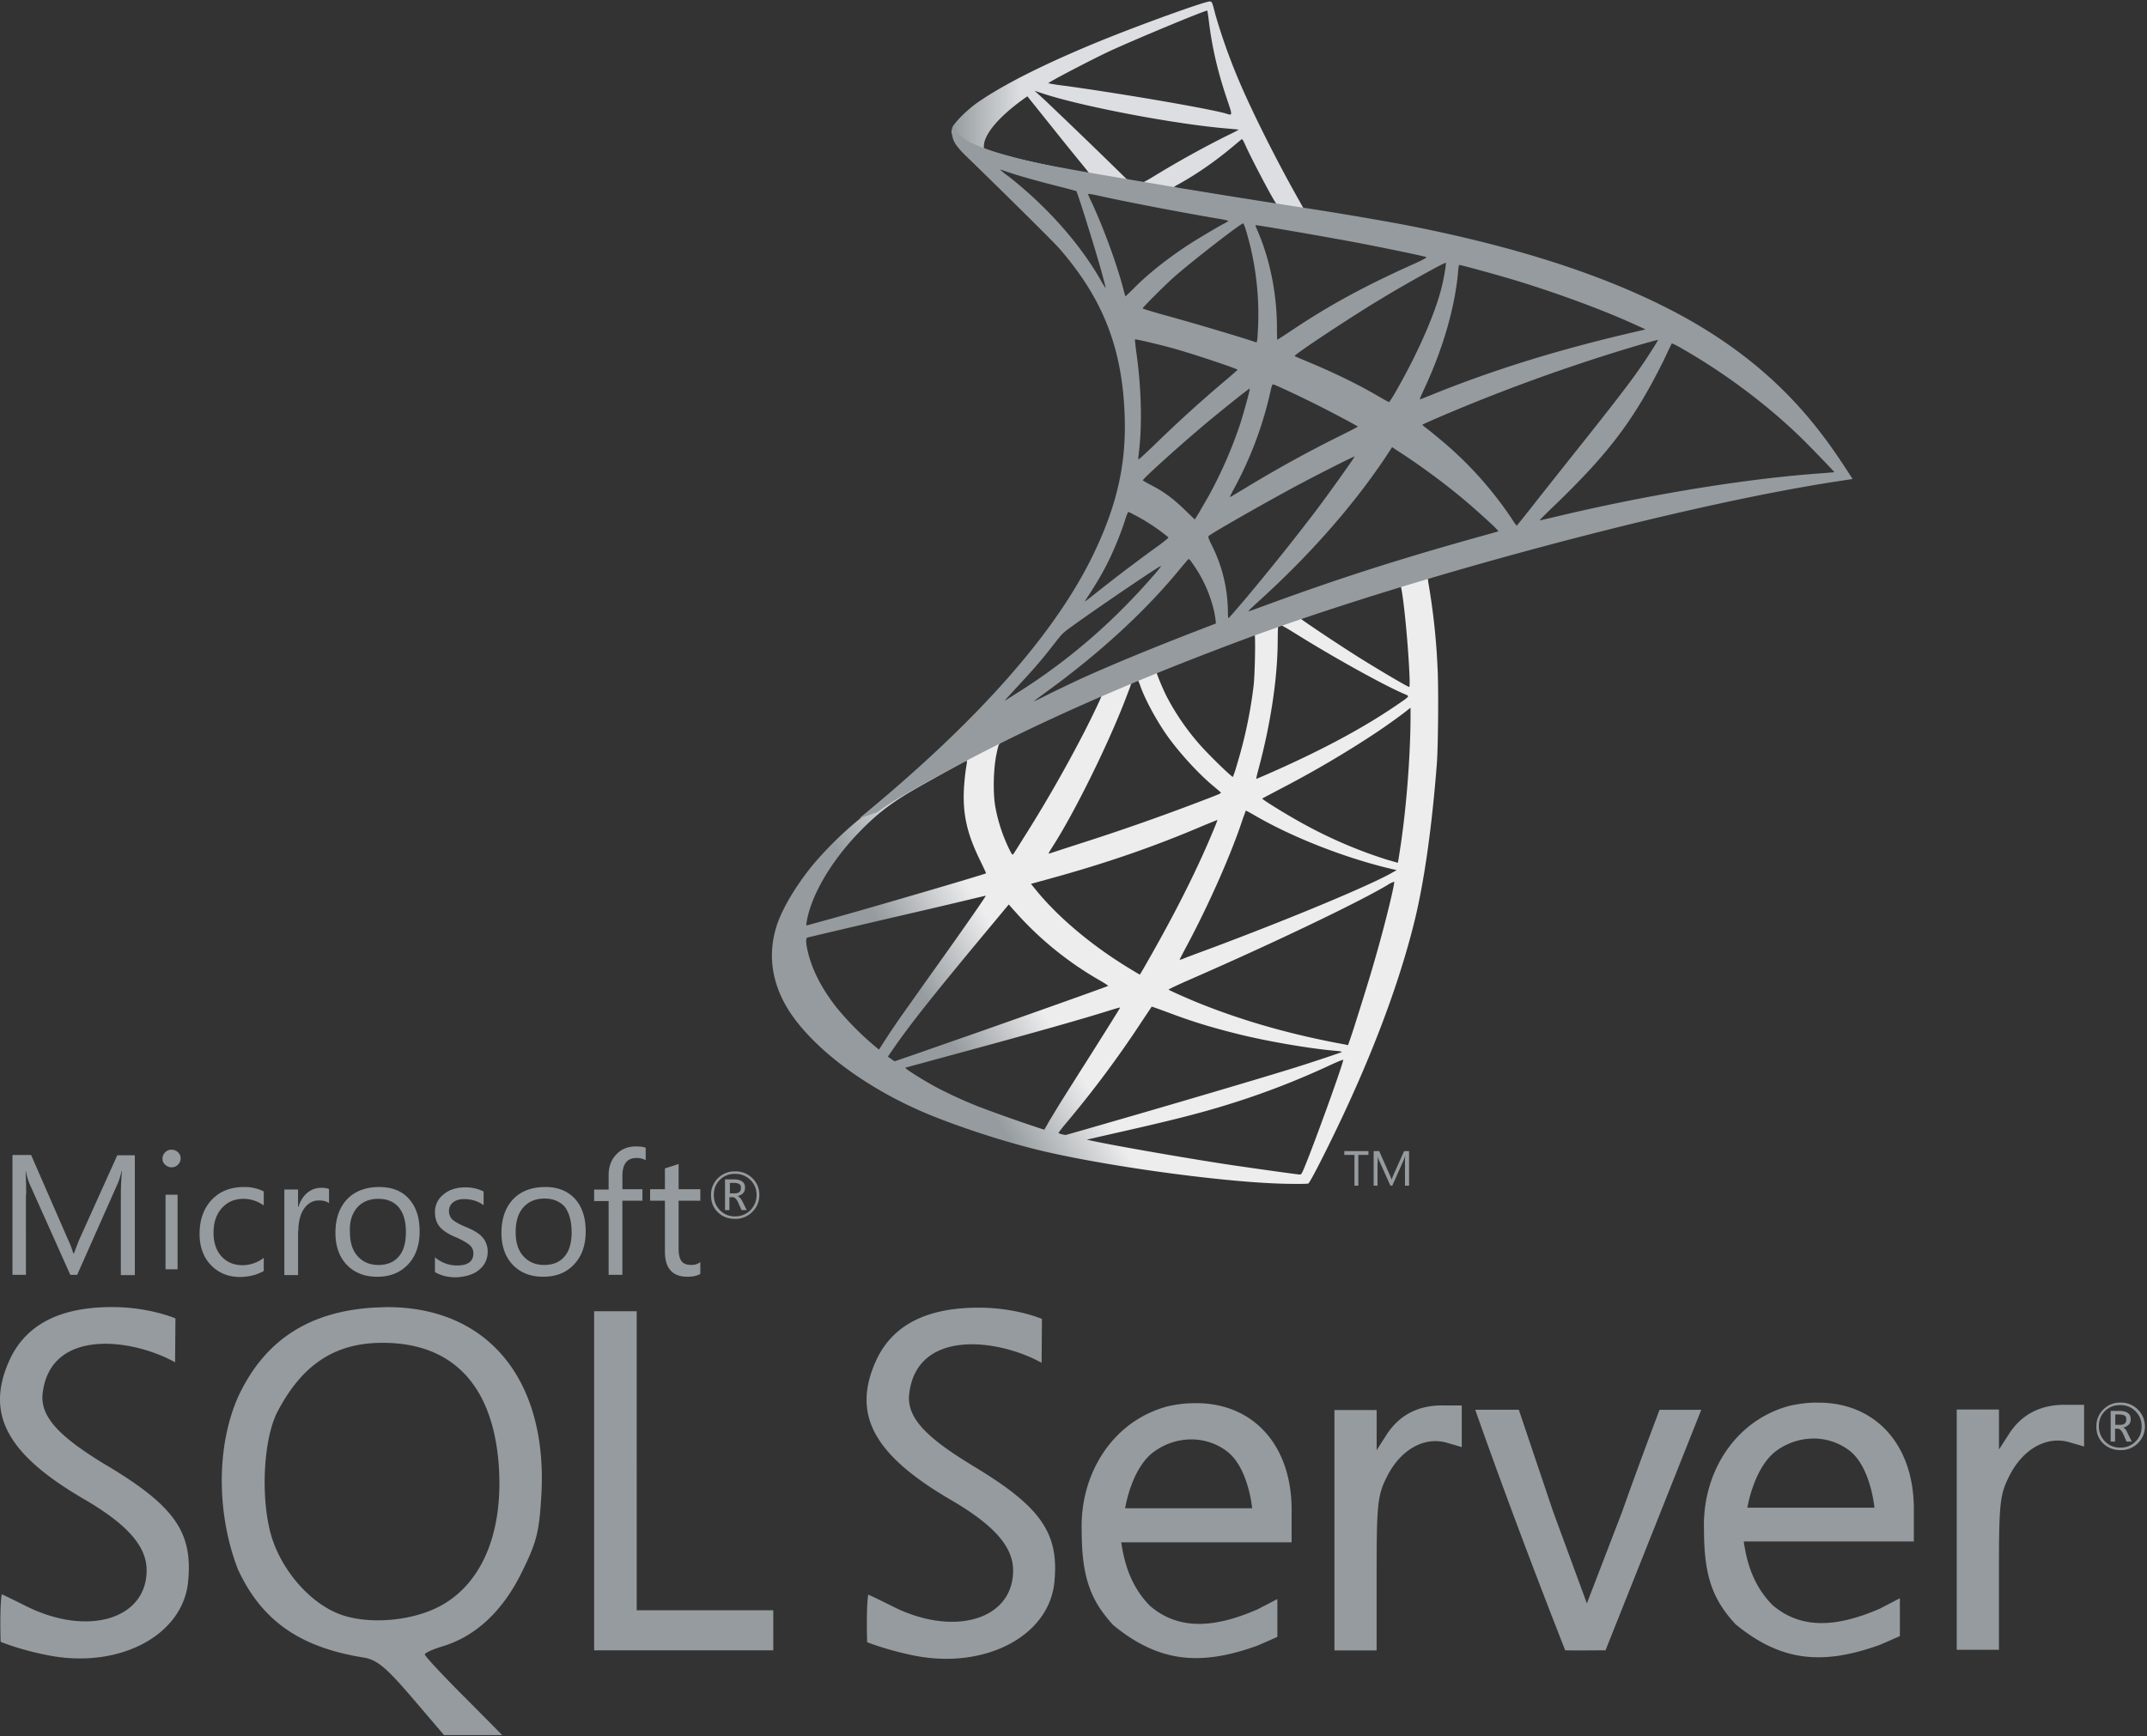
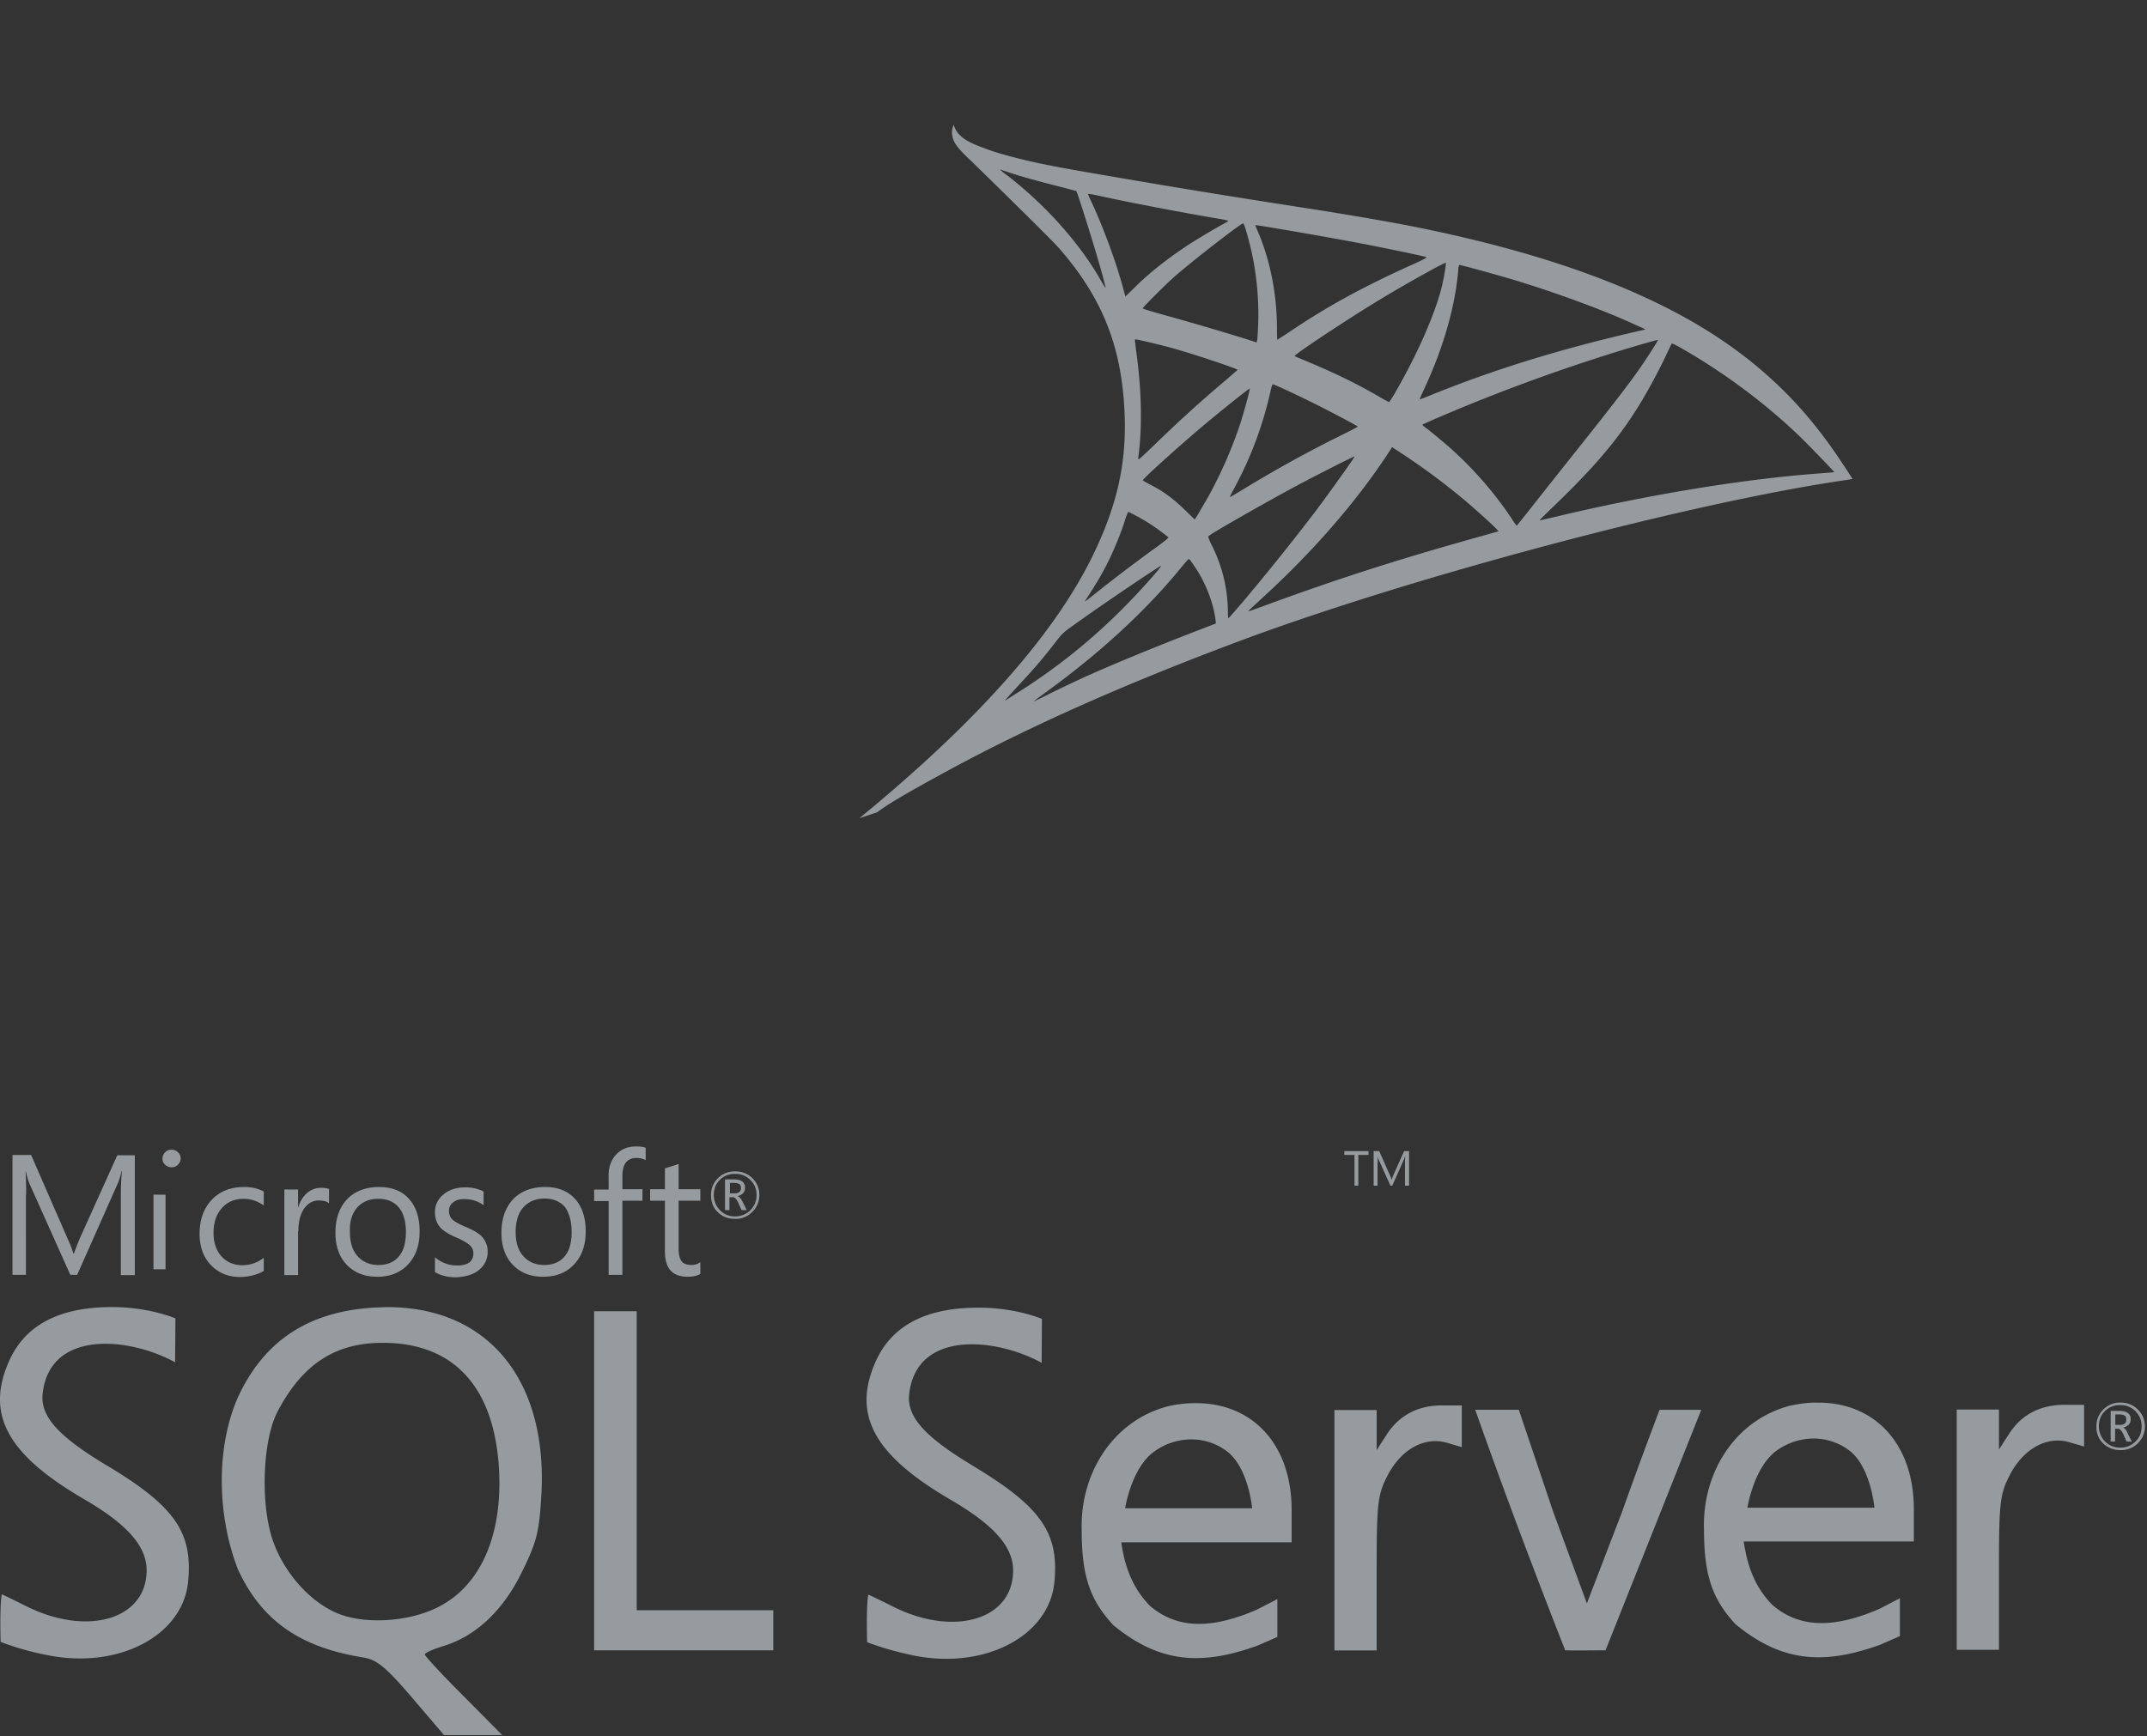
<svg xmlns="http://www.w3.org/2000/svg" width="89" height="72" viewBox="0 0 89 72">
  <rect x="0" y="0" width="89" height="72" fill="#333333" stroke="none" />
  <defs>
    <linearGradient id="a" x1="25.895%" x2="38.341%" y1="76.406%" y2="69.667%">
      <stop offset="0%" stop-color="#959B9E" />
      <stop offset="100%" stop-color="#EDEDEE" />
    </linearGradient>
    <linearGradient id="b" x1=".168%" x2="18.594%" y1="49.846%" y2="49.846%">
      <stop offset="0%" stop-color="#959B9E" />
      <stop offset="100%" stop-color="#DCDEE1" />
    </linearGradient>
  </defs>
  <g fill="none" fill-rule="nonzero">
-     <path fill="url(#a)" d="M28.297 22.904l-9.82 3.206-8.542 3.77-2.39.631a51.967 51.967 0 0 1-1.937 1.76 69.092 69.092 0 0 1-2.004 1.677 14.948 14.948 0 0 0-1.945 1.93C.984 36.722.45 37.62.22 38.311c-.408 1.247-.207 2.508.58 3.674 1.009 1.484 3.02 2.998 5.365 4.03 1.195.527 3.207 1.202 4.72 1.58 2.517.639 7.386 1.33 10.065 1.433.542.022 1.269.022 1.299 0 .06-.037.475-.831.957-1.818 1.648-3.362 2.835-6.517 3.481-9.21.386-1.634.69-3.808.89-6.384.053-.72.075-3.132.03-3.948a27.73 27.73 0 0 0-.37-3.481c-.03-.156-.038-.297-.023-.305.03-.022.119-.051 1.328-.4l-.244-.58zm-2.242 1.313c.09 0 .327 2.279.386 3.719.015.304.008.504-.007.504-.06 0-1.255-.705-2.108-1.239-.742-.468-2.152-1.403-2.375-1.58-.074-.053-.067-.06.542-.268 1.031-.349 3.48-1.136 3.562-1.136zm-5.002 1.648c.067 0 .237.096.646.349 1.528.957 3.607 2.115 4.497 2.501.275.119.304.074-.326.505-1.351.92-3.036 1.826-5.1 2.739-.363.163-.667.289-.675.289-.014 0 .03-.185.09-.408.497-1.848.779-3.719.794-5.218.007-.742.007-.742.074-.764-.015.007-.008.007 0 .007zm-1.032.393c.045.045.015 1.707-.044 2.16a18.89 18.89 0 0 1-.683 3.229 4.955 4.955 0 0 1-.17.52c-.03.036-1.047-.958-1.381-1.344a10.043 10.043 0 0 1-1.366-1.99c-.17-.333-.438-.986-.416-1.009.12-.081 4.03-1.595 4.06-1.566zm-4.854 1.908c.008 0 .015 0 .023.007.014.015.066.134.11.267.238.646.773 1.596 1.233 2.205.505.668 1.165 1.38 1.714 1.848.179.148.342.29.364.312.045.044.06.037-1.15.497a94.142 94.142 0 0 1-4.684 1.633c-.418.135-.836.27-1.254.408-.067.022-.044-.015.148-.32.869-1.358 2.19-4.022 2.932-5.907.126-.327.253-.653.275-.728.03-.103.067-.14.163-.193.052-.014.104-.03.126-.03zm-1.484.616c.022.015-.356.809-.727 1.536a57.496 57.496 0 0 1-2.561 4.46c-.178.29-.349.558-.371.587-.037.052-.052.037-.17-.193a6.805 6.805 0 0 1-.572-1.722c-.112-.579-.09-1.588.037-2.211.096-.46.089-.453.311-.565.95-.482 4.023-1.922 4.053-1.892zm12.803.52v.311c0 1.655-.178 3.926-.438 5.582-.045.289-.082.526-.09.534 0 0-.214-.06-.467-.134a19.153 19.153 0 0 1-3.414-1.462c-.72-.393-1.766-1.039-1.737-1.069.008-.007.32-.17.683-.363a43.73 43.73 0 0 0 4.06-2.383c.453-.304 1.135-.794 1.284-.927l.119-.09zM8.079 31.497c.03 0 .022.06-.022.327-.03.193-.067.55-.082.794-.06 1.084.12 1.885.654 2.984.148.304.267.556.26.564-.053.044-4.966 1.484-6.51 1.907-.46.126-.86.238-.89.245-.052.015-.06.008-.038-.119.171-1.09 1.002-2.516 2.16-3.718.772-.802 1.388-1.27 2.442-1.87.757-.43 1.922-1.077 2.011-1.106 0-.008.008-.008.015-.008zm11.579 2.071c.007-.007.185.09.4.215 1.589.92 3.8 1.774 5.685 2.212l.171.037-.237.134c-.987.549-4.23 1.9-7.548 3.14-.483.177-.958.355-1.047.393a.535.535 0 0 1-.17.052c0-.008.133-.268.304-.587.927-1.737 1.863-3.852 2.338-5.321.059-.141.096-.268.104-.275zm-1.18.386c.007.008-.052.163-.127.341-.645 1.566-1.492 3.274-2.575 5.188-.275.49-.505.884-.512.884-.008 0-.23-.134-.498-.297-1.573-.965-2.968-2.153-3.881-3.303l-.134-.163.675-.186c2.42-.66 4.476-1.373 6.517-2.249.29-.118.527-.215.534-.215zm7.332 2.56s.008.008 0 0c.008.171-.37 1.7-.683 2.806-.26.928-.482 1.655-.89 2.94a21.459 21.459 0 0 1-.342 1.03.491.491 0 0 1-.096-.021c-2.204-.401-4.179-.958-6.034-1.7-.52-.208-1.262-.542-1.306-.579-.015-.015.43-.223.994-.468 3.377-1.477 6.88-3.154 8.083-3.874a.968.968 0 0 1 .274-.133zm-16.93.58c.016.014-.927 1.373-2.248 3.22-.46.646-.995 1.403-1.195 1.685-.2.282-.505.728-.675.995l-.312.482-.334-.282a12.364 12.364 0 0 1-1.38-1.41c-.639-.794-1.07-1.633-1.24-2.397-.082-.356-.082-.535-.008-.557.112-.03 2.093-.497 3.949-.928 1.032-.237 2.227-.519 2.657-.623.43-.104.78-.185.787-.185zm.95.363l.238.267a13.936 13.936 0 0 0 3.481 2.85c.238.134.416.253.401.26-.052.037-4.587 1.648-6.687 2.375-1.18.416-2.153.75-2.16.75-.007 0-.074-.045-.148-.097l-.134-.096.215-.312c.698-1.01 1.574-2.115 3.481-4.416l1.314-1.58zm5.924 4.238c.007-.007.334.111.734.26.965.364 1.73.594 2.754.853 1.262.32 3.087.631 4.164.72.163.015.252.03.222.052-.052.03-1.143.394-1.944.646-1.277.4-5.173 1.551-8.35 2.464-.586.17-1.091.312-1.12.32-.075.014-.32-.053-.32-.082 0-.015.178-.245.394-.498A44.055 44.055 0 0 0 15.3 42.38c.245-.371.453-.675.453-.683zm-1.307.037c.008.008-.52.854-1.44 2.308-.393.616-.83 1.314-.987 1.56-.148.237-.37.608-.497.815l-.215.379-.112-.03a61.85 61.85 0 0 1-2.642-.935 18.38 18.38 0 0 1-1.73-.794c-.593-.32-1.335-.794-1.276-.809.015-.007 1.032-.282 2.257-.616 3.25-.883 5.054-1.395 6.234-1.766.215-.067.4-.12.408-.112zm9.24 2.167h.008c.03.075-1.173 3.415-1.61 4.468-.097.238-.134.297-.186.29-.126-.007-1.87-.252-2.932-.408-1.848-.282-4.95-.824-5.73-1.002l-.178-.037 1.106-.253c2.375-.534 3.518-.824 4.676-1.18a33.049 33.049 0 0 0 4.372-1.685c.23-.104.423-.185.475-.193z" transform="translate(31.985 .046)" />
-     <path fill="url(#b)" d="M18.173.014c-.163-.022-2.798.928-4.498 1.618-2.293.935-4.074 1.826-5.173 2.598-.408.29-.92.802-1.002 1.002a.694.694 0 0 0-.044.252l.994.943 2.368.757 5.633 1.01 6.443 1.105.066-.556c-.022 0-.037-.008-.059-.008l-.846-.134-.17-.304c-.877-1.544-1.841-3.458-2.405-4.75a24.55 24.55 0 0 1-1.084-2.99c-.126-.506-.141-.535-.223-.543zm-.119.379h.008c.007.007.037.215.067.46.126 1.04.356 2.04.72 3.125.274.816.274.772-.045.675-.757-.208-4.149-.794-6.605-1.136a9.807 9.807 0 0 1-.728-.11c-.03-.03 1.774-.973 2.568-1.344 1.017-.468 3.808-1.633 4.015-1.67zM10.9 3.718l.29.096c1.572.535 5.528 1.292 7.71 1.47.245.022.453.044.46.044.008.008-.2.12-.467.245a40.992 40.992 0 0 0-3.013 1.67c-.238.149-.453.267-.483.267-.03 0-.185-.03-.348-.051l-.297-.045-.742-.727a311.05 311.05 0 0 0-2.724-2.62l-.386-.35zm-.297.23l1.046 1.306c.572.72 1.15 1.425 1.277 1.58.126.157.23.283.223.29-.03.023-1.514-.267-2.301-.445a18.712 18.712 0 0 1-1.64-.43l-.409-.134v-.104c.008-.497.639-1.24 1.707-1.996l.097-.067zm8.891 1.781c.03 0 .067.067.156.267.252.557 1.04 2.056 1.232 2.346.06.096.163.104-.883-.067-2.516-.408-3.325-.542-3.325-.557a.77.77 0 0 1 .17-.111c.78-.43 1.567-.98 2.264-1.566.171-.141.327-.275.357-.297.007-.015.022-.022.03-.015z" transform="translate(31.985 .046)" />
-     <path fill="#959B9E" d="M39.537 5.174s-.163.26-.007.646c.096.238.378.527.697.824 0 0 3.303 3.221 3.704 3.681 1.826 2.108 2.62 4.186 2.694 7.051.045 1.84-.304 3.459-1.173 5.337-1.543 3.37-4.802 7.088-9.826 11.214l.734-.245c.475-.356 1.121-.734 2.635-1.566 3.496-1.915 7.43-3.674 12.254-5.485 6.947-2.612 18.37-5.67 24.87-6.665l.676-.104-.104-.163c-.593-.92-1.002-1.492-1.492-2.1-1.424-1.767-3.154-3.2-5.269-4.387-2.91-1.625-6.672-2.894-11.437-3.837-.898-.178-2.873-.52-4.476-.764-3.399-.527-5.596-.89-8.015-1.307-.869-.148-2.168-.37-3.029-.556-.445-.097-1.298-.297-1.966-.527-.535-.208-1.307-.416-1.47-1.047zm1.915 1.856c.007-.007.126.037.282.089.282.096.646.208 1.076.326.326.09.653.177.98.26.445.111.816.215.824.215.052.052.801 2.45 1.054 3.37.096.349.17.646.163.646-.008.007-.09-.12-.186-.29-.868-1.529-2.241-3.08-3.83-4.327a3.164 3.164 0 0 1-.363-.29zm3.652 1.01c.037 0 .2.021.4.066 1.262.282 3.526.712 4.973.957.245.038.438.082.438.097s-.09.067-.2.126c-.245.126-1.233.713-1.559.935-.824.55-1.566 1.143-2.1 1.678-.216.215-.401.393-.401.393s-.045-.126-.082-.282c-.267-1.032-.824-2.56-1.328-3.637a3.185 3.185 0 0 1-.149-.341c0 .015 0 .007.008.007zm6.427 1.224c.044.015.119.267.267.824.275 1.076.401 2.278.356 3.399-.014.312-.03.601-.044.638l-.022.074-.386-.126a116.97 116.97 0 0 0-3.192-.942c-.63-.171-1.143-.327-1.143-.342 0-.044.92-.965 1.314-1.313.75-.661 2.783-2.234 2.85-2.212zm.512.074c.022-.022 3.073.505 4.46.772 1.032.2 2.532.512 2.62.55.045.014-.11.103-.608.326-1.96.883-3.414 1.677-4.861 2.642-.379.252-.698.46-.705.46-.008 0-.015-.215-.015-.475 0-1.41-.282-2.835-.802-4.037-.052-.12-.096-.23-.089-.238zm7.89 1.559c.022.022-.075.623-.164.98-.267 1.105-.987 2.746-1.87 4.29a4.893 4.893 0 0 1-.312.504c-.014.007-.215-.104-.445-.238-.86-.504-1.84-.98-2.91-1.425-.296-.126-.556-.23-.563-.244-.053-.045 2.337-1.626 3.6-2.383 1.001-.609 2.634-1.514 2.664-1.484zm.564.089c.067 0 1.417.37 2.122.579 1.745.52 3.748 1.254 5.055 1.848l.541.245-.378.089c-3.191.734-5.923 1.58-8.558 2.65-.215.088-.408.163-.422.163-.015 0 .059-.171.155-.379.795-1.685 1.307-3.444 1.433-4.943.007-.141.03-.252.052-.252zm-13.449 3.087c.022-.022 1.054.223 1.61.379.847.237 2.643.838 2.643.883 0 .007-.2.178-.438.386a53.576 53.576 0 0 0-3.028 2.746c-.334.32-.616.579-.631.579-.015 0-.022-.045-.015-.104.17-1.247.134-2.85-.104-4.475-.022-.208-.044-.386-.037-.394zm21.68.023c.014.014-.475.786-.787 1.224-.445.638-1.099 1.485-2.576 3.34-.779.98-1.655 2.086-1.944 2.457-.297.37-.542.682-.55.682a2.56 2.56 0 0 1-.207-.296 15.337 15.337 0 0 0-3.006-3.318 17.333 17.333 0 0 0-.55-.445.827.827 0 0 1-.148-.126c0-.023 1.262-.565 2.22-.95a76.07 76.07 0 0 1 5.677-2.027c.898-.282 1.856-.556 1.87-.541zm.571.148c.03-.007.208.082.423.208 1.804 1.031 3.57 2.36 4.966 3.726.393.386 1.365 1.395 1.35 1.402 0 0-.341.03-.742.06-3.125.237-7.125.898-10.97 1.825-.26.06-.49.112-.504.112-.015 0 .274-.29.638-.638 2.256-2.175 3.288-3.548 4.505-5.997.17-.364.32-.676.334-.698-.007 0-.007 0 0 0zM52.77 15.936c.104.022 1.07.475 1.797.839.668.334 1.67.868 1.721.913.008.007-.348.193-.786.408a51.74 51.74 0 0 0-3.837 2.115c-.357.215-.654.394-.66.394-.03 0-.023-.03.177-.394a15.498 15.498 0 0 0 1.507-4.09c.03-.11.06-.185.081-.185zm-.964.178c.022.023-.23.935-.386 1.433a18.275 18.275 0 0 1-1.314 3.013c-.119.208-.297.512-.393.683l-.186.297-.416-.401c-.482-.468-.875-.757-1.38-1.017-.2-.104-.356-.193-.356-.208 0-.059 1.269-1.21 2.241-2.04.698-.602 2.167-1.782 2.19-1.76zm5.9 2.427l.364.238a28.22 28.22 0 0 1 2.56 1.892c.423.35 1.24 1.084 1.403 1.262l.089.097-.601.17c-3.4.943-6.027 1.782-9.092 2.91-.341.126-.63.23-.653.23-.045 0-.082.037.683-.668 1.96-1.804 3.696-3.793 4.987-5.73l.26-.4zm-1.551.386c.015.015-1.002 1.447-1.61 2.256a100.44 100.44 0 0 1-2.91 3.637c-.371.438-.69.802-.705.81-.022.007-.03-.105-.03-.275a6.22 6.22 0 0 0-.63-2.672c-.171-.342-.201-.423-.164-.46.141-.127 2.3-1.359 3.666-2.093.92-.49 2.36-1.218 2.383-1.203zm-9.382 2.301c.023 0 .193.09.386.193.475.26.899.55 1.277.861.015.015-.178.17-.43.356a69.332 69.332 0 0 0-2.398 1.811c-.653.52-.675.535-.6.423.489-.75.734-1.172.994-1.714.23-.483.46-1.054.623-1.551.06-.216.134-.379.148-.379zm2.502 1.96c.037-.008.081.059.282.356.423.63.75 1.477.831 2.16l.015.148-1.017.393c-1.818.705-3.496 1.403-4.631 1.923-.32.148-.876.415-1.24.593-.363.186-.66.327-.66.32 0-.008.23-.179.512-.386 2.22-1.61 4.141-3.377 5.581-5.144.156-.185.297-.356.312-.364h.015zm-1.15.282c.03.03-.817.987-1.396 1.573a24.617 24.617 0 0 1-4.61 3.718l-.444.282c-.052.03.014-.044.786-.883.49-.527.861-.972 1.284-1.521.282-.364.334-.416.743-.705 1.09-.787 3.607-2.494 3.636-2.464zM15.985 54.202c-.137 0-.274.013-.41.013-2.765.147-4.63 1.364-5.72 3.74-.934 2.15-.832 4.96.01 7.123.978 2.113 2.559 3.228 5.198 3.65.558.09.932.397 2.014 1.66l1.33 1.558h2.413l-1.604-1.617c-.887-.887-1.605-1.66-1.605-1.727 0-.068.34-.217.75-.342 1.354-.41 2.479-1.456 3.265-3.059.637-1.287.728-1.685.82-3.287.238-4.767-2.276-7.748-6.461-7.714v.002zM18.1 66.669c-1.174.569-2.878.682-3.99.274-1.151-.423-2.265-1.618-2.766-2.97-.557-1.48-.478-4.208.159-5.437 1.024-1.957 2.378-2.856 4.357-2.856 2.934 0 4.604 1.797 4.822 5.175.172 2.82-.772 4.936-2.58 5.813l-.002.001zm41.686-8.395c-1.012 0-1.787.41-2.309 1.217l-.41.639v-1.662h-1.751v9.966h1.75v-3.186c0-2.912.037-3.253.444-4.05.56-1.093 1.526-1.638 2.459-1.377l.626.183v-1.727h-.809v-.003zm-10.291-.091c-.344 0-.708.045-1.07.125-2.344.613-3.665 2.856-3.585 5.165 0 1.933.376 2.9 1.309 3.913 1.91 1.568 3.639 1.693 5.971.852.398-.17.831-.365.831-.365v-1.568l-.83.43c-1.888.822-3.31.822-4.449-.146-.726-.74-1.046-1.626-1.193-2.638h7.063v-1.344c0-2.74-1.649-4.469-4.049-4.424h.002zm-2.857 4.37s.26-1.71 1.229-2.38c.465-.329 1-.488 1.523-.488.525 0 1.048.17 1.48.5.886.682 1.035 2.354 1.035 2.354h-5.267v.013zM4.406 60.754c-1.9-1.15-2.742-1.98-2.64-2.959.296-2.706 3.64-2.332 5.492-1.308l.014-1.82s-1.024-.444-2.492-.468c-2.251-.034-3.707.705-4.39 2.207-1.001 2.218-.114 3.89 3.092 5.755 1.8 1.048 2.596 1.957 2.596 2.948 0 2.048-2.47 2.763-5.017 1.478-.524-.26-.967-.479-.99-.479-.092.58-.045 1.97-.045 1.97s.782.329 1.956.556c2.912.58 5.56-.786 5.811-3.003.218-2.082-.535-3.174-3.387-4.879v.002zm70.884-2.596c-.342 0-.704.047-1.083.127-2.34.613-3.66 2.856-3.57 5.165 0 1.93.375 2.888 1.307 3.9 1.911 1.57 3.64 1.696 5.984.853.396-.17.828-.362.828-.362v-1.57l-.83.432c-1.891.82-3.313.82-4.448-.148-.73-.739-1.047-1.615-1.195-2.64h7.052v-1.343c0-2.726-1.649-4.457-4.049-4.411l.004-.003zm-2.857 4.37s.264-1.706 1.23-2.39c.465-.33 1-.489 1.523-.489.521 0 1.047.17 1.479.5.887.683 1.036 2.367 1.036 2.367h-5.266l-.002.012zm-32.108-1.752c-1.9-1.148-2.74-1.98-2.638-2.958.295-2.708 3.64-2.333 5.492-1.309l.013-1.82s-1.024-.444-2.492-.465c-2.251-.034-3.707.704-4.39 2.207-1 2.217-.102 3.89 3.094 5.755 1.797 1.046 2.593 1.944 2.593 2.935 0 2.048-2.468 2.774-5.015 1.478-.522-.261-.966-.476-.992-.476-.091.58-.044 1.97-.044 1.97s.773.316 1.943.555c2.914.582 5.565-.783 5.814-3 .217-2.072-.535-3.163-3.378-4.87v-.002zm45.258-2.527c-1.012 0-1.796.411-2.309 1.219l-.41.636v-1.659h-1.751v9.963h1.75v-3.185c0-2.912.035-3.253.444-4.05.56-1.09 1.526-1.637 2.459-1.375l.626.182v-1.73h-.809zm-59.19 2.47v-6.348h-1.765v14.06h7.427V66.77h-5.661V60.72zm40.844 1.978l-1.456 3.788-1.4-3.809-1.421-4.22h-1.808c1.171 3.32 2.445 6.699 3.73 9.974.557.013 1.116 0 1.672 0l1.966-4.936 2.003-5.037h-1.729s-.763 2-1.558 4.242v-.002zM30.463 50.541a.967.967 0 0 0 .718-.286.952.952 0 0 0 .295-.705.935.935 0 0 0-.295-.704.981.981 0 0 0-.705-.274.968.968 0 0 0-.717.284.949.949 0 0 0-.284.705c0 .287.091.524.284.704.183.183.42.274.704.274v.002zm-.626-1.617a.851.851 0 0 1 .64-.248.85.85 0 0 1 .626.248c.17.17.26.376.26.626a.876.876 0 0 1-.886.887.832.832 0 0 1-.627-.25.876.876 0 0 1-.26-.637c0-.25.078-.456.247-.626zm.422.718h.114c.081 0 .16.078.229.226l.137.308h.215l-.17-.342c-.069-.136-.136-.216-.216-.238.1-.024.18-.058.237-.126.058-.058.078-.138.078-.228 0-.104-.032-.182-.101-.24-.078-.065-.204-.1-.366-.1h-.362v1.274h.183v-.535h.022zm0-.593h.159c.115 0 .196.024.24.058.043.034.055.078.055.159 0 .147-.092.216-.261.216h-.196v-.433h.003zm-29.174.479c0-.444-.013-.773-.024-.968h.01c.046.23.102.4.148.514l1.696 3.788h.284l1.696-3.822c.045-.104.091-.26.147-.479h.013c-.034.379-.045.707-.045.97v3.343h.58v-4.97h-.728l-1.559 3.457c-.057.137-.137.341-.238.613H3.04a3.982 3.982 0 0 0-.227-.59l-1.523-3.492H.517v4.97h.558V49.53l.01-.002zm5.777.01h.5v3.094h-.5v-3.095zm.25-1.136a.353.353 0 0 0 .261-.104.362.362 0 0 0 .115-.26.328.328 0 0 0-.114-.262.365.365 0 0 0-.263-.104.357.357 0 0 0-.261.104.367.367 0 0 0-.115.261c0 .114.036.193.115.261.078.069.16.104.261.104h.001zm3.822 4.298v-.545a1.441 1.441 0 0 1-.874.307c-.365 0-.661-.126-.878-.365-.215-.238-.33-.568-.33-.979 0-.43.115-.772.353-1.033.228-.25.524-.376.887-.376.296 0 .58.092.842.274v-.58a1.734 1.734 0 0 0-.819-.183c-.569 0-1.012.183-1.343.535-.33.352-.499.831-.499 1.409 0 .514.148.946.454 1.276.32.339.728.511 1.229.511.387-.01.704-.092.978-.25zm1.434-1.65c0-.408.09-.738.26-.965.16-.205.353-.308.581-.308.193 0 .33.035.43.115V49.3a.902.902 0 0 0-.339-.046.865.865 0 0 0-.548.196c-.17.134-.305.339-.384.6h-.013v-.727h-.568v3.548h.569v-1.82h.012zm3.265 1.892c.534 0 .965-.173 1.284-.514.319-.34.478-.796.478-1.365 0-.58-.146-1.024-.444-1.354-.294-.33-.704-.489-1.239-.489-.535 0-.965.16-1.285.467-.342.34-.522.818-.522 1.432 0 .535.147.979.454 1.309.319.341.74.512 1.274.512v.002zm-.81-2.891c.217-.228.502-.342.854-.342.365 0 .64.114.843.342.204.239.306.58.306 1.034 0 .433-.091.774-.284 1.002-.193.239-.478.365-.853.365-.366 0-.649-.126-.865-.365-.215-.24-.318-.569-.318-1.002-.023-.43.09-.782.318-1.034zm5.062 2.581a.932.932 0 0 0 .331-.728.888.888 0 0 0-.26-.648c-.139-.137-.353-.26-.662-.386-.274-.115-.443-.216-.535-.296a.487.487 0 0 1-.147-.365.43.43 0 0 1 .17-.352c.114-.092.26-.136.456-.136.307 0 .569.08.809.252v-.569a1.667 1.667 0 0 0-.763-.17c-.366 0-.673.101-.9.295a.909.909 0 0 0-.353.739c0 .26.079.477.227.636.125.136.34.274.637.398.284.125.477.239.58.33a.434.434 0 0 1 .148.34c0 .33-.227.501-.67.501-.343 0-.65-.112-.923-.339v.613c.248.149.545.217.874.217.421-.022.751-.125.978-.33l.003-.002zm2.708-3.412c-.535 0-.965.16-1.285.467-.34.34-.522.818-.522 1.432 0 .535.148.979.454 1.309.32.341.74.512 1.275.512.547 0 .965-.172 1.284-.514.32-.339.48-.795.48-1.364 0-.58-.15-1.024-.444-1.354-.308-.33-.718-.49-1.24-.49l-.002.002zm1.103 1.865c0 .433-.091.774-.284 1.002-.193.239-.478.365-.853.365-.366 0-.649-.126-.865-.365-.215-.24-.318-.569-.318-1.002 0-.456.113-.808.342-1.046.215-.227.5-.341.853-.341.352 0 .635.114.84.341.182.25.284.591.284 1.046h.001zm1.537 1.776h.567v-3.072h.831v-.478h-.83v-.547c0-.499.192-.749.591-.749.135 0 .272.034.374.091v-.512c-.102-.046-.24-.056-.41-.056-.307 0-.557.091-.762.284-.239.227-.365.522-.365.921v.582h-.6v.477h.6v3.06l.004-.001zm2.33-.968c0 .694.307 1.047.933 1.047.227 0 .398-.036.535-.117v-.488a.594.594 0 0 1-.365.115c-.193 0-.329-.046-.408-.149-.081-.101-.127-.274-.127-.511v-2.002h.9v-.478h-.9v-1.046c-.195.068-.387.125-.568.183v.863h-.614v.478h.614v2.104zm61.046 6.54a.977.977 0 0 0-.704-.274.96.96 0 0 0-.718.287.956.956 0 0 0-.284.704.93.93 0 0 0 .283.705c.193.182.43.274.717.274a.978.978 0 0 0 .718-.285.96.96 0 0 0 .293-.704.986.986 0 0 0-.306-.707h.001zm-.091 1.344a.842.842 0 0 1-.626.247.85.85 0 0 1-.626-.247.885.885 0 0 1-.261-.64c0-.247.078-.453.25-.626a.848.848 0 0 1 .637-.248.85.85 0 0 1 .626.248c.17.173.26.379.26.626 0 .264-.077.467-.26.64zm-.511-.58a.49.49 0 0 0 .238-.126c.058-.059.079-.138.079-.23 0-.101-.033-.182-.102-.238-.078-.066-.205-.1-.365-.1h-.363v1.272h.183v-.535h.113c.079 0 .157.079.227.227l.136.307h.216l-.17-.342c-.058-.149-.126-.217-.195-.239l.003.003zm-.126-.116h-.195v-.43h.16c.114 0 .193.02.239.056.046.034.056.078.056.16 0 .147-.091.215-.26.215zm-31.734-9.917h.16V47.89h.42v-.16h-1.001v.16h.421v1.274zm.965-.957c0-.124 0-.226-.009-.283.01.067.034.113.044.147l.49 1.093h.078l.49-1.103c.013-.034.024-.079.046-.137-.01.113-.01.204-.01.274v.965h.17V47.73h-.206l-.443.988c-.01.036-.046.105-.068.183h-.013c-.01-.046-.033-.091-.065-.17l-.444-1.001h-.23v1.434h.161v-.957l.01-.001z" />
+     <path fill="#959B9E" d="M39.537 5.174s-.163.26-.007.646c.096.238.378.527.697.824 0 0 3.303 3.221 3.704 3.681 1.826 2.108 2.62 4.186 2.694 7.051.045 1.84-.304 3.459-1.173 5.337-1.543 3.37-4.802 7.088-9.826 11.214l.734-.245c.475-.356 1.121-.734 2.635-1.566 3.496-1.915 7.43-3.674 12.254-5.485 6.947-2.612 18.37-5.67 24.87-6.665l.676-.104-.104-.163c-.593-.92-1.002-1.492-1.492-2.1-1.424-1.767-3.154-3.2-5.269-4.387-2.91-1.625-6.672-2.894-11.437-3.837-.898-.178-2.873-.52-4.476-.764-3.399-.527-5.596-.89-8.015-1.307-.869-.148-2.168-.37-3.029-.556-.445-.097-1.298-.297-1.966-.527-.535-.208-1.307-.416-1.47-1.047zm1.915 1.856c.007-.007.126.037.282.089.282.096.646.208 1.076.326.326.09.653.177.98.26.445.111.816.215.824.215.052.052.801 2.45 1.054 3.37.096.349.17.646.163.646-.008.007-.09-.12-.186-.29-.868-1.529-2.241-3.08-3.83-4.327a3.164 3.164 0 0 1-.363-.29zm3.652 1.01c.037 0 .2.021.4.066 1.262.282 3.526.712 4.973.957.245.038.438.082.438.097s-.09.067-.2.126c-.245.126-1.233.713-1.559.935-.824.55-1.566 1.143-2.1 1.678-.216.215-.401.393-.401.393s-.045-.126-.082-.282c-.267-1.032-.824-2.56-1.328-3.637a3.185 3.185 0 0 1-.149-.341c0 .015 0 .007.008.007zm6.427 1.224c.044.015.119.267.267.824.275 1.076.401 2.278.356 3.399-.014.312-.03.601-.044.638l-.022.074-.386-.126a116.97 116.97 0 0 0-3.192-.942c-.63-.171-1.143-.327-1.143-.342 0-.044.92-.965 1.314-1.313.75-.661 2.783-2.234 2.85-2.212zm.512.074c.022-.022 3.073.505 4.46.772 1.032.2 2.532.512 2.62.55.045.014-.11.103-.608.326-1.96.883-3.414 1.677-4.861 2.642-.379.252-.698.46-.705.46-.008 0-.015-.215-.015-.475 0-1.41-.282-2.835-.802-4.037-.052-.12-.096-.23-.089-.238zm7.89 1.559c.022.022-.075.623-.164.98-.267 1.105-.987 2.746-1.87 4.29a4.893 4.893 0 0 1-.312.504c-.014.007-.215-.104-.445-.238-.86-.504-1.84-.98-2.91-1.425-.296-.126-.556-.23-.563-.244-.053-.045 2.337-1.626 3.6-2.383 1.001-.609 2.634-1.514 2.664-1.484zm.564.089c.067 0 1.417.37 2.122.579 1.745.52 3.748 1.254 5.055 1.848l.541.245-.378.089c-3.191.734-5.923 1.58-8.558 2.65-.215.088-.408.163-.422.163-.015 0 .059-.171.155-.379.795-1.685 1.307-3.444 1.433-4.943.007-.141.03-.252.052-.252zm-13.449 3.087c.022-.022 1.054.223 1.61.379.847.237 2.643.838 2.643.883 0 .007-.2.178-.438.386a53.576 53.576 0 0 0-3.028 2.746c-.334.32-.616.579-.631.579-.015 0-.022-.045-.015-.104.17-1.247.134-2.85-.104-4.475-.022-.208-.044-.386-.037-.394zm21.68.023c.014.014-.475.786-.787 1.224-.445.638-1.099 1.485-2.576 3.34-.779.98-1.655 2.086-1.944 2.457-.297.37-.542.682-.55.682a2.56 2.56 0 0 1-.207-.296 15.337 15.337 0 0 0-3.006-3.318 17.333 17.333 0 0 0-.55-.445.827.827 0 0 1-.148-.126c0-.023 1.262-.565 2.22-.95a76.07 76.07 0 0 1 5.677-2.027c.898-.282 1.856-.556 1.87-.541zm.571.148c.03-.007.208.082.423.208 1.804 1.031 3.57 2.36 4.966 3.726.393.386 1.365 1.395 1.35 1.402 0 0-.341.03-.742.06-3.125.237-7.125.898-10.97 1.825-.26.06-.49.112-.504.112-.015 0 .274-.29.638-.638 2.256-2.175 3.288-3.548 4.505-5.997.17-.364.32-.676.334-.698-.007 0-.007 0 0 0zM52.77 15.936c.104.022 1.07.475 1.797.839.668.334 1.67.868 1.721.913.008.007-.348.193-.786.408a51.74 51.74 0 0 0-3.837 2.115c-.357.215-.654.394-.66.394-.03 0-.023-.03.177-.394a15.498 15.498 0 0 0 1.507-4.09c.03-.11.06-.185.081-.185zm-.964.178c.022.023-.23.935-.386 1.433a18.275 18.275 0 0 1-1.314 3.013c-.119.208-.297.512-.393.683l-.186.297-.416-.401c-.482-.468-.875-.757-1.38-1.017-.2-.104-.356-.193-.356-.208 0-.059 1.269-1.21 2.241-2.04.698-.602 2.167-1.782 2.19-1.76zm5.9 2.427l.364.238a28.22 28.22 0 0 1 2.56 1.892c.423.35 1.24 1.084 1.403 1.262l.089.097-.601.17c-3.4.943-6.027 1.782-9.092 2.91-.341.126-.63.23-.653.23-.045 0-.082.037.683-.668 1.96-1.804 3.696-3.793 4.987-5.73l.26-.4zm-1.551.386c.015.015-1.002 1.447-1.61 2.256a100.44 100.44 0 0 1-2.91 3.637c-.371.438-.69.802-.705.81-.022.007-.03-.105-.03-.275a6.22 6.22 0 0 0-.63-2.672c-.171-.342-.201-.423-.164-.46.141-.127 2.3-1.359 3.666-2.093.92-.49 2.36-1.218 2.383-1.203zm-9.382 2.301c.023 0 .193.09.386.193.475.26.899.55 1.277.861.015.015-.178.17-.43.356a69.332 69.332 0 0 0-2.398 1.811c-.653.52-.675.535-.6.423.489-.75.734-1.172.994-1.714.23-.483.46-1.054.623-1.551.06-.216.134-.379.148-.379zm2.502 1.96c.037-.008.081.059.282.356.423.63.75 1.477.831 2.16l.015.148-1.017.393c-1.818.705-3.496 1.403-4.631 1.923-.32.148-.876.415-1.24.593-.363.186-.66.327-.66.32 0-.008.23-.179.512-.386 2.22-1.61 4.141-3.377 5.581-5.144.156-.185.297-.356.312-.364h.015zm-1.15.282c.03.03-.817.987-1.396 1.573a24.617 24.617 0 0 1-4.61 3.718l-.444.282c-.052.03.014-.044.786-.883.49-.527.861-.972 1.284-1.521.282-.364.334-.416.743-.705 1.09-.787 3.607-2.494 3.636-2.464zM15.985 54.202c-.137 0-.274.013-.41.013-2.765.147-4.63 1.364-5.72 3.74-.934 2.15-.832 4.96.01 7.123.978 2.113 2.559 3.228 5.198 3.65.558.09.932.397 2.014 1.66l1.33 1.558h2.413l-1.604-1.617c-.887-.887-1.605-1.66-1.605-1.727 0-.068.34-.217.75-.342 1.354-.41 2.479-1.456 3.265-3.059.637-1.287.728-1.685.82-3.287.238-4.767-2.276-7.748-6.461-7.714v.002zM18.1 66.669c-1.174.569-2.878.682-3.99.274-1.151-.423-2.265-1.618-2.766-2.97-.557-1.48-.478-4.208.159-5.437 1.024-1.957 2.378-2.856 4.357-2.856 2.934 0 4.604 1.797 4.822 5.175.172 2.82-.772 4.936-2.58 5.813l-.002.001zm41.686-8.395c-1.012 0-1.787.41-2.309 1.217l-.41.639v-1.662h-1.751v9.966h1.75v-3.186c0-2.912.037-3.253.444-4.05.56-1.093 1.526-1.638 2.459-1.377l.626.183v-1.727h-.809v-.003zm-10.291-.091c-.344 0-.708.045-1.07.125-2.344.613-3.665 2.856-3.585 5.165 0 1.933.376 2.9 1.309 3.913 1.91 1.568 3.639 1.693 5.971.852.398-.17.831-.365.831-.365v-1.568l-.83.43c-1.888.822-3.31.822-4.449-.146-.726-.74-1.046-1.626-1.193-2.638h7.063v-1.344c0-2.74-1.649-4.469-4.049-4.424h.002zm-2.857 4.37s.26-1.71 1.229-2.38c.465-.329 1-.488 1.523-.488.525 0 1.048.17 1.48.5.886.682 1.035 2.354 1.035 2.354h-5.267v.013zM4.406 60.754c-1.9-1.15-2.742-1.98-2.64-2.959.296-2.706 3.64-2.332 5.492-1.308l.014-1.82s-1.024-.444-2.492-.468c-2.251-.034-3.707.705-4.39 2.207-1.001 2.218-.114 3.89 3.092 5.755 1.8 1.048 2.596 1.957 2.596 2.948 0 2.048-2.47 2.763-5.017 1.478-.524-.26-.967-.479-.99-.479-.092.58-.045 1.97-.045 1.97s.782.329 1.956.556c2.912.58 5.56-.786 5.811-3.003.218-2.082-.535-3.174-3.387-4.879v.002zm70.884-2.596c-.342 0-.704.047-1.083.127-2.34.613-3.66 2.856-3.57 5.165 0 1.93.375 2.888 1.307 3.9 1.911 1.57 3.64 1.696 5.984.853.396-.17.828-.362.828-.362v-1.57l-.83.432c-1.891.82-3.313.82-4.448-.148-.73-.739-1.047-1.615-1.195-2.64h7.052v-1.343c0-2.726-1.649-4.457-4.049-4.411l.004-.003zm-2.857 4.37s.264-1.706 1.23-2.39c.465-.33 1-.489 1.523-.489.521 0 1.047.17 1.479.5.887.683 1.036 2.367 1.036 2.367h-5.266l-.002.012zm-32.108-1.752c-1.9-1.148-2.74-1.98-2.638-2.958.295-2.708 3.64-2.333 5.492-1.309l.013-1.82s-1.024-.444-2.492-.465c-2.251-.034-3.707.704-4.39 2.207-1 2.217-.102 3.89 3.094 5.755 1.797 1.046 2.593 1.944 2.593 2.935 0 2.048-2.468 2.774-5.015 1.478-.522-.261-.966-.476-.992-.476-.091.58-.044 1.97-.044 1.97s.773.316 1.943.555c2.914.582 5.565-.783 5.814-3 .217-2.072-.535-3.163-3.378-4.87v-.002zm45.258-2.527c-1.012 0-1.796.411-2.309 1.219l-.41.636v-1.659h-1.751v9.963h1.75v-3.185c0-2.912.035-3.253.444-4.05.56-1.09 1.526-1.637 2.459-1.375l.626.182v-1.73h-.809zm-59.19 2.47v-6.348h-1.765v14.06h7.427V66.77h-5.661V60.72zm40.844 1.978l-1.456 3.788-1.4-3.809-1.421-4.22h-1.808c1.171 3.32 2.445 6.699 3.73 9.974.557.013 1.116 0 1.672 0l1.966-4.936 2.003-5.037h-1.729s-.763 2-1.558 4.242v-.002zM30.463 50.541a.967.967 0 0 0 .718-.286.952.952 0 0 0 .295-.705.935.935 0 0 0-.295-.704.981.981 0 0 0-.705-.274.968.968 0 0 0-.717.284.949.949 0 0 0-.284.705c0 .287.091.524.284.704.183.183.42.274.704.274v.002zm-.626-1.617a.851.851 0 0 1 .64-.248.85.85 0 0 1 .626.248c.17.17.26.376.26.626a.876.876 0 0 1-.886.887.832.832 0 0 1-.627-.25.876.876 0 0 1-.26-.637c0-.25.078-.456.247-.626zm.422.718h.114c.081 0 .16.078.229.226l.137.308h.215l-.17-.342c-.069-.136-.136-.216-.216-.238.1-.024.18-.058.237-.126.058-.058.078-.138.078-.228 0-.104-.032-.182-.101-.24-.078-.065-.204-.1-.366-.1h-.362v1.274h.183v-.535h.022zm0-.593h.159c.115 0 .196.024.24.058.043.034.055.078.055.159 0 .147-.092.216-.261.216h-.196v-.433h.003zm-29.174.479c0-.444-.013-.773-.024-.968h.01c.046.23.102.4.148.514l1.696 3.788h.284l1.696-3.822c.045-.104.091-.26.147-.479h.013c-.034.379-.045.707-.045.97v3.343h.58v-4.97h-.728l-1.559 3.457c-.057.137-.137.341-.238.613H3.04a3.982 3.982 0 0 0-.227-.59l-1.523-3.492H.517v4.97h.558V49.53l.01-.002zm5.777.01v3.094h-.5v-3.095zm.25-1.136a.353.353 0 0 0 .261-.104.362.362 0 0 0 .115-.26.328.328 0 0 0-.114-.262.365.365 0 0 0-.263-.104.357.357 0 0 0-.261.104.367.367 0 0 0-.115.261c0 .114.036.193.115.261.078.069.16.104.261.104h.001zm3.822 4.298v-.545a1.441 1.441 0 0 1-.874.307c-.365 0-.661-.126-.878-.365-.215-.238-.33-.568-.33-.979 0-.43.115-.772.353-1.033.228-.25.524-.376.887-.376.296 0 .58.092.842.274v-.58a1.734 1.734 0 0 0-.819-.183c-.569 0-1.012.183-1.343.535-.33.352-.499.831-.499 1.409 0 .514.148.946.454 1.276.32.339.728.511 1.229.511.387-.01.704-.092.978-.25zm1.434-1.65c0-.408.09-.738.26-.965.16-.205.353-.308.581-.308.193 0 .33.035.43.115V49.3a.902.902 0 0 0-.339-.046.865.865 0 0 0-.548.196c-.17.134-.305.339-.384.6h-.013v-.727h-.568v3.548h.569v-1.82h.012zm3.265 1.892c.534 0 .965-.173 1.284-.514.319-.34.478-.796.478-1.365 0-.58-.146-1.024-.444-1.354-.294-.33-.704-.489-1.239-.489-.535 0-.965.16-1.285.467-.342.34-.522.818-.522 1.432 0 .535.147.979.454 1.309.319.341.74.512 1.274.512v.002zm-.81-2.891c.217-.228.502-.342.854-.342.365 0 .64.114.843.342.204.239.306.58.306 1.034 0 .433-.091.774-.284 1.002-.193.239-.478.365-.853.365-.366 0-.649-.126-.865-.365-.215-.24-.318-.569-.318-1.002-.023-.43.09-.782.318-1.034zm5.062 2.581a.932.932 0 0 0 .331-.728.888.888 0 0 0-.26-.648c-.139-.137-.353-.26-.662-.386-.274-.115-.443-.216-.535-.296a.487.487 0 0 1-.147-.365.43.43 0 0 1 .17-.352c.114-.092.26-.136.456-.136.307 0 .569.08.809.252v-.569a1.667 1.667 0 0 0-.763-.17c-.366 0-.673.101-.9.295a.909.909 0 0 0-.353.739c0 .26.079.477.227.636.125.136.34.274.637.398.284.125.477.239.58.33a.434.434 0 0 1 .148.34c0 .33-.227.501-.67.501-.343 0-.65-.112-.923-.339v.613c.248.149.545.217.874.217.421-.022.751-.125.978-.33l.003-.002zm2.708-3.412c-.535 0-.965.16-1.285.467-.34.34-.522.818-.522 1.432 0 .535.148.979.454 1.309.32.341.74.512 1.275.512.547 0 .965-.172 1.284-.514.32-.339.48-.795.48-1.364 0-.58-.15-1.024-.444-1.354-.308-.33-.718-.49-1.24-.49l-.002.002zm1.103 1.865c0 .433-.091.774-.284 1.002-.193.239-.478.365-.853.365-.366 0-.649-.126-.865-.365-.215-.24-.318-.569-.318-1.002 0-.456.113-.808.342-1.046.215-.227.5-.341.853-.341.352 0 .635.114.84.341.182.25.284.591.284 1.046h.001zm1.537 1.776h.567v-3.072h.831v-.478h-.83v-.547c0-.499.192-.749.591-.749.135 0 .272.034.374.091v-.512c-.102-.046-.24-.056-.41-.056-.307 0-.557.091-.762.284-.239.227-.365.522-.365.921v.582h-.6v.477h.6v3.06l.004-.001zm2.33-.968c0 .694.307 1.047.933 1.047.227 0 .398-.036.535-.117v-.488a.594.594 0 0 1-.365.115c-.193 0-.329-.046-.408-.149-.081-.101-.127-.274-.127-.511v-2.002h.9v-.478h-.9v-1.046c-.195.068-.387.125-.568.183v.863h-.614v.478h.614v2.104zm61.046 6.54a.977.977 0 0 0-.704-.274.96.96 0 0 0-.718.287.956.956 0 0 0-.284.704.93.93 0 0 0 .283.705c.193.182.43.274.717.274a.978.978 0 0 0 .718-.285.96.96 0 0 0 .293-.704.986.986 0 0 0-.306-.707h.001zm-.091 1.344a.842.842 0 0 1-.626.247.85.85 0 0 1-.626-.247.885.885 0 0 1-.261-.64c0-.247.078-.453.25-.626a.848.848 0 0 1 .637-.248.85.85 0 0 1 .626.248c.17.173.26.379.26.626 0 .264-.077.467-.26.64zm-.511-.58a.49.49 0 0 0 .238-.126c.058-.059.079-.138.079-.23 0-.101-.033-.182-.102-.238-.078-.066-.205-.1-.365-.1h-.363v1.272h.183v-.535h.113c.079 0 .157.079.227.227l.136.307h.216l-.17-.342c-.058-.149-.126-.217-.195-.239l.003.003zm-.126-.116h-.195v-.43h.16c.114 0 .193.02.239.056.046.034.056.078.056.16 0 .147-.091.215-.26.215zm-31.734-9.917h.16V47.89h.42v-.16h-1.001v.16h.421v1.274zm.965-.957c0-.124 0-.226-.009-.283.01.067.034.113.044.147l.49 1.093h.078l.49-1.103c.013-.034.024-.079.046-.137-.01.113-.01.204-.01.274v.965h.17V47.73h-.206l-.443.988c-.01.036-.046.105-.068.183h-.013c-.01-.046-.033-.091-.065-.17l-.444-1.001h-.23v1.434h.161v-.957l.01-.001z" />
  </g>
</svg>